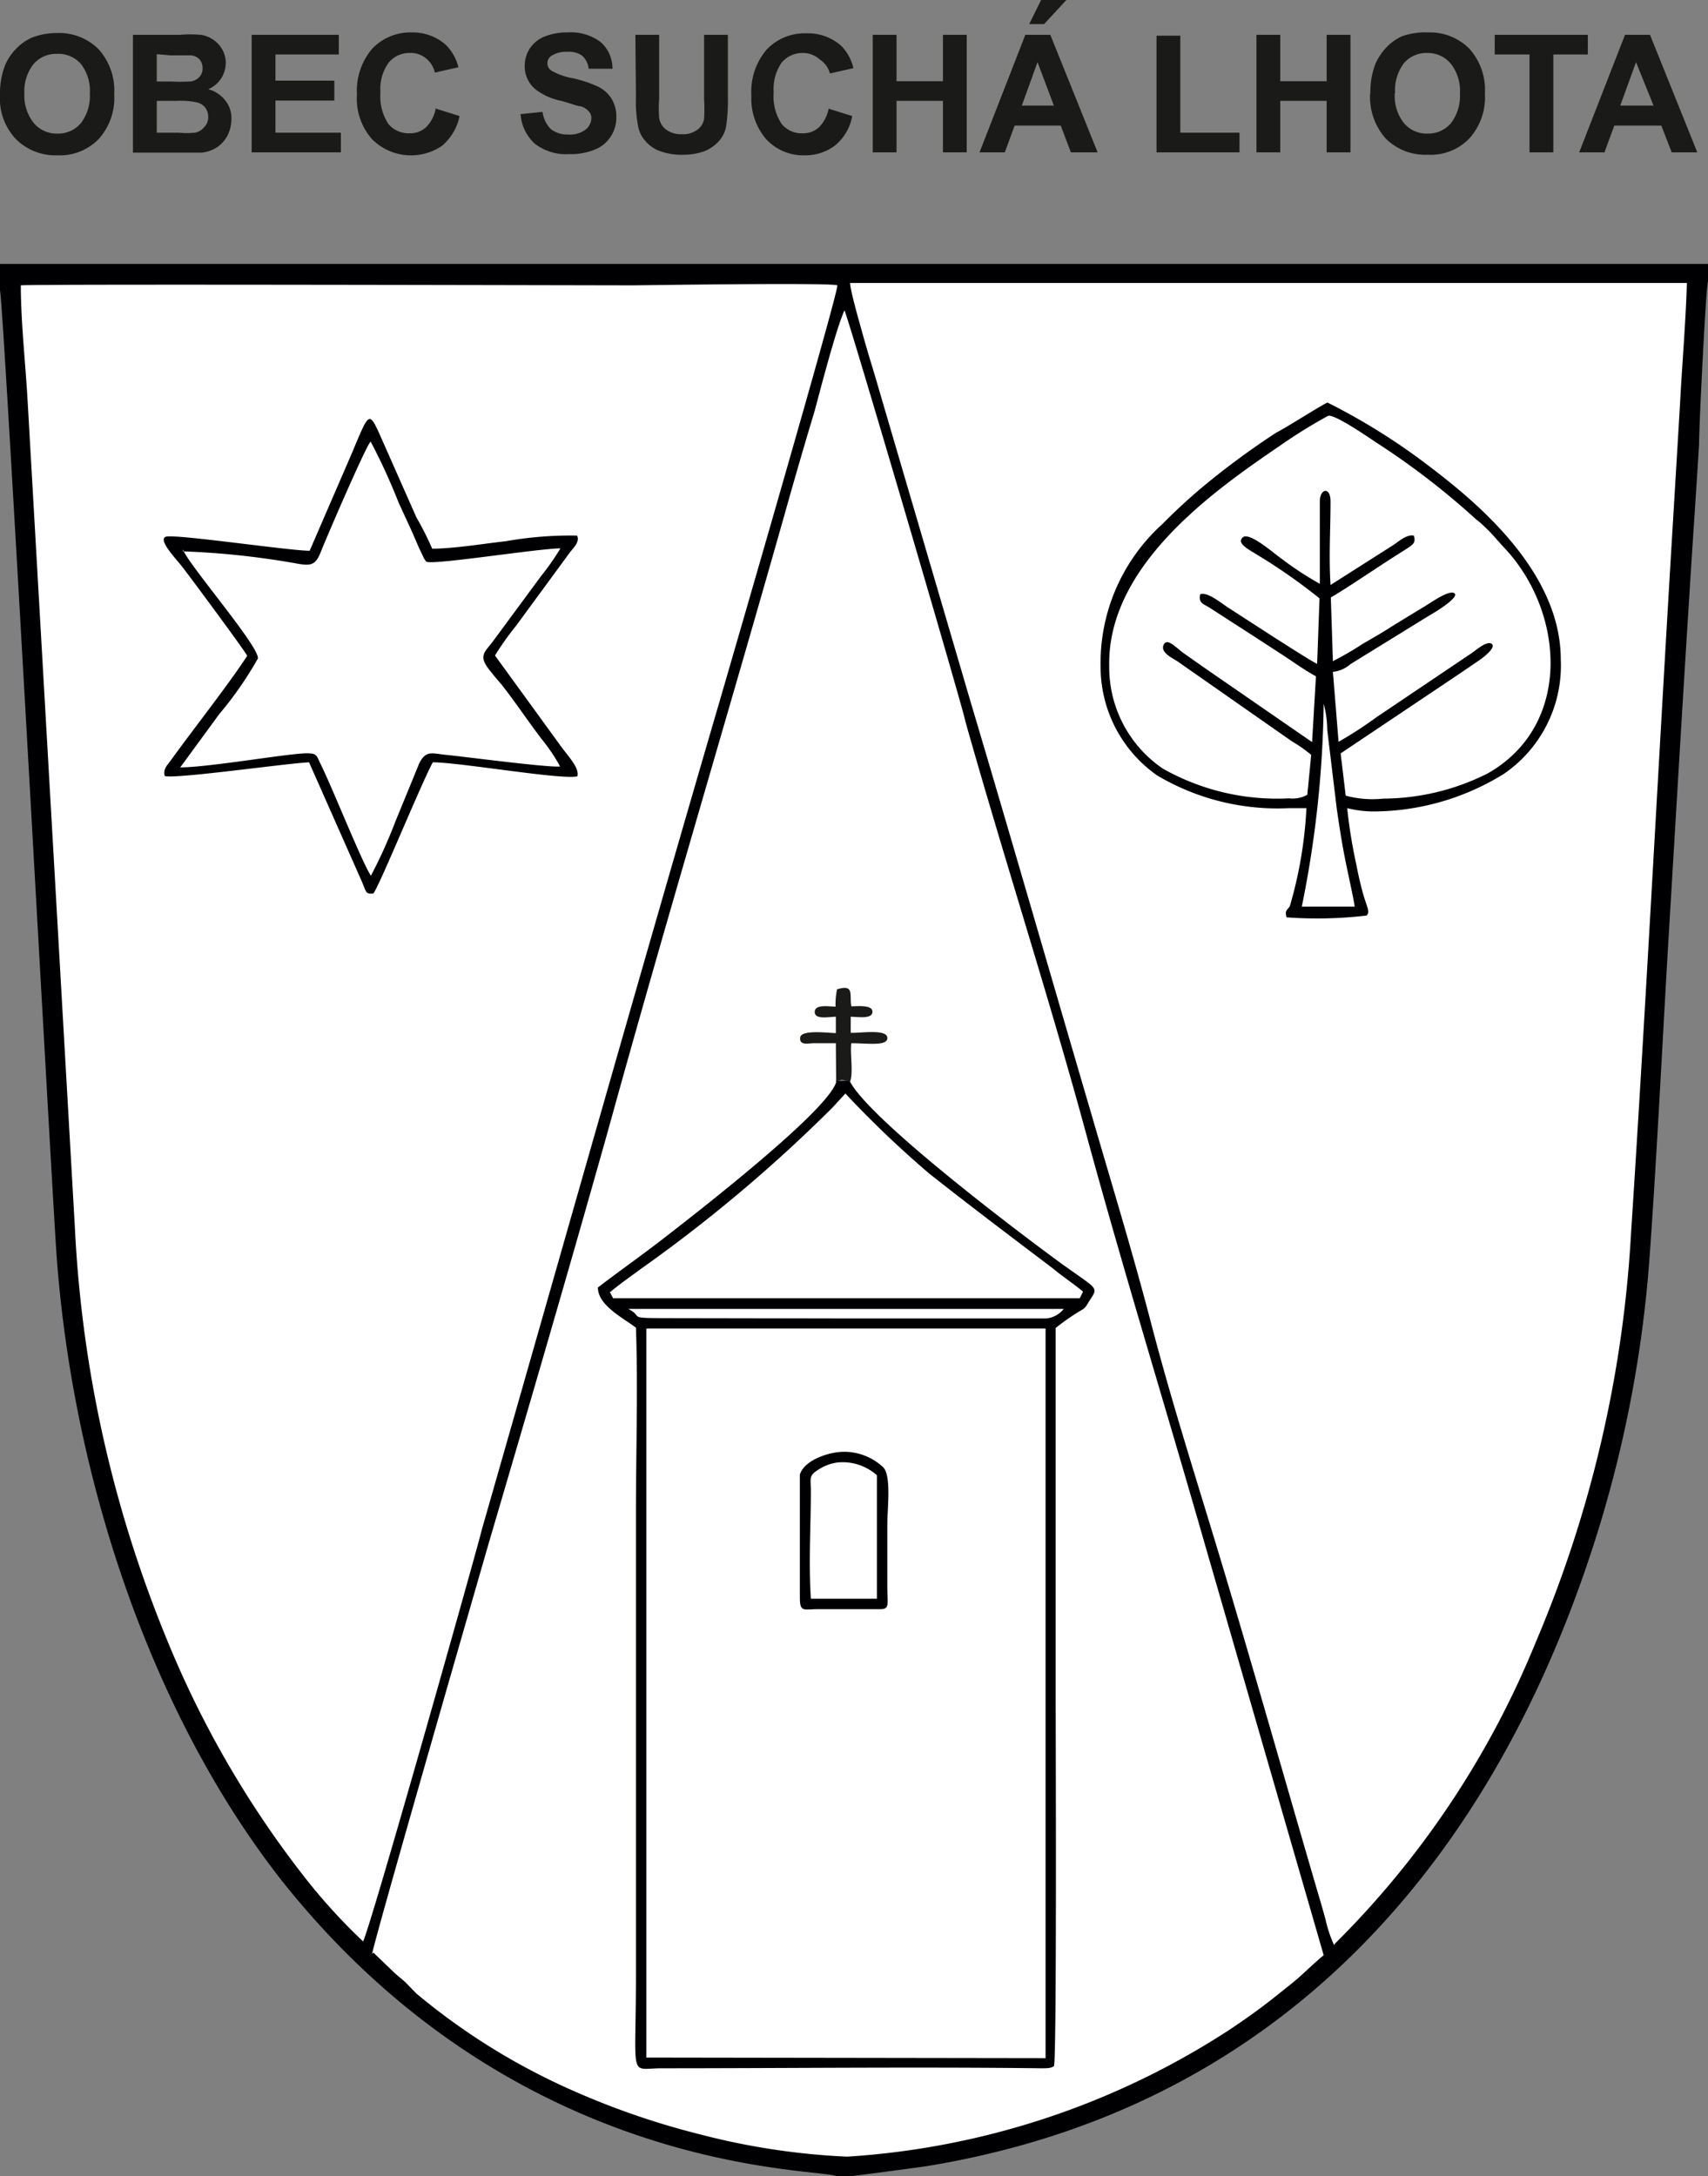
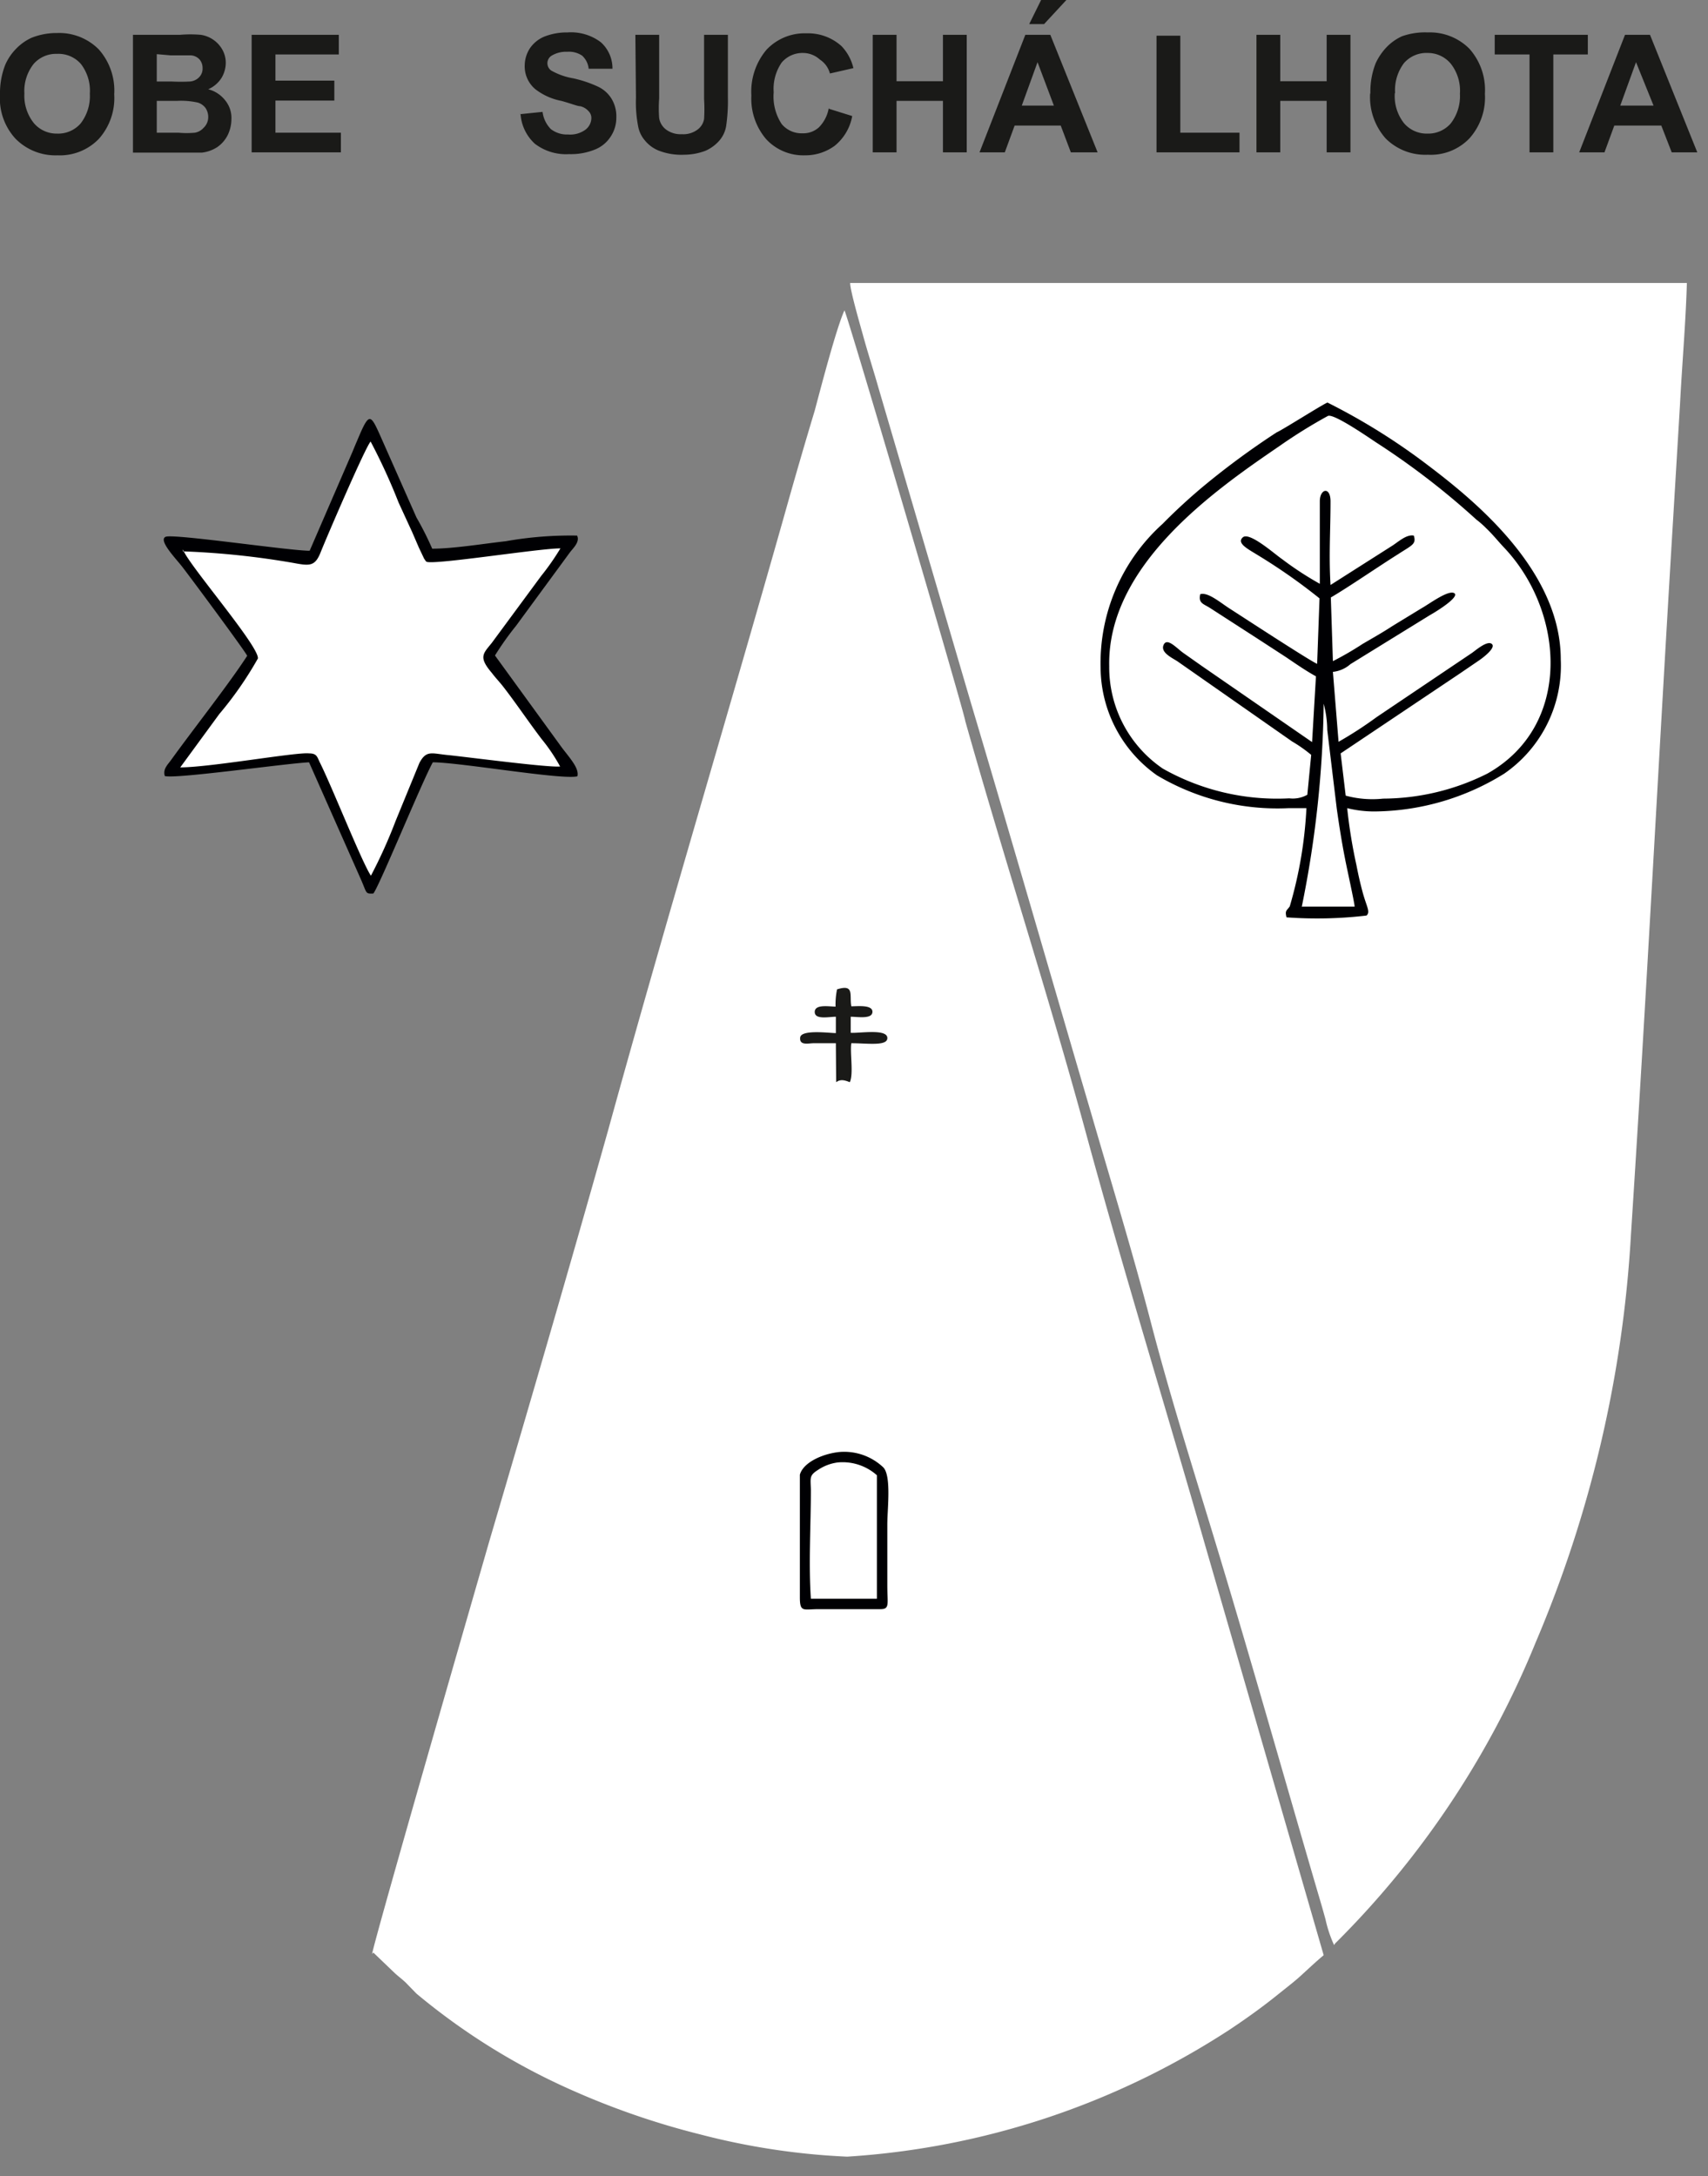
<svg xmlns="http://www.w3.org/2000/svg" viewBox="0 0 57.42 73.14">
  <rect x="0" y="0" width="57.42" height="73.14" fill="#808080" stroke="none" />
  <defs>
    <style>.cls-1{fill:#000003;}.cls-1,.cls-2,.cls-3{fill-rule:evenodd;}.cls-2{fill:#fff;}.cls-3,.cls-4{fill:#1a1a18;}</style>
  </defs>
  <g id="Vrstva_2" data-name="Vrstva 2">
    <g id="Vrstva_1-2" data-name="Vrstva 1">
-       <path class="cls-1" d="M0,9.76C.11,10,1.75,40.1,1.9,42.16,2.43,49.52,5,57.5,9.47,63.2c7.94,10,18.09,9.64,18.66,9.94h.44c.06,0,2.24-.29,2.58-.34C42.71,70.91,50,63,53.58,51.9a41.16,41.16,0,0,0,1.88-9.71c.26-3.64.43-7.28.65-10.93s.43-7.26.66-10.88c.11-1.82.24-3.64.35-5.45,0-.67.23-5.28.3-5.47V8.87H0Z" />
      <path class="cls-2" d="M12.55,65.62l.72.69c.13.12.22.18.37.32L14,67a22.1,22.1,0,0,0,5.28,3.27,26.22,26.22,0,0,0,4.25,1.46,23.7,23.7,0,0,0,4.95.75,26.6,26.6,0,0,0,12.83-4.25c.59-.39,1.13-.78,1.64-1.19.26-.21.55-.43.78-.64s.55-.51.77-.69l-4-13.83c-1.33-4.64-2.74-9.2-4-13.83s-2.74-9.18-4.05-13.82c0-.18-3.9-13.46-4.06-13.8-.27.58-.8,2.62-1,3.37-.35,1.16-.68,2.3-1,3.44C24.45,24.1,22.37,31,20.44,38c-1.3,4.62-2.64,9.21-4,13.83-.1.35-3.89,13.46-3.93,13.84" />
      <path class="cls-2" d="M44.88,65.32a30.43,30.43,0,0,0,6.75-10.13,40.88,40.88,0,0,0,3.2-13.7c.52-8,.93-16,1.41-23.92l.24-4c.07-1.35.19-2.71.23-4.06H28.58c0,.26.36,1.49.45,1.82.16.58.34,1.13.51,1.73l3.07,10.46c1.38,4.63,2.72,9.29,4.08,13.92.67,2.31,1.38,4.62,2,7s1.34,4.67,2.05,7c1.22,4,2.39,8.16,3.57,12.19.09.3.17.58.25.87a4.18,4.18,0,0,0,.29.87" />
-       <path class="cls-2" d="M12.2,65.26c.24-.41,3.91-13.44,4-13.86,2.66-9.28,5.29-18.59,8-27.86.39-1.34,4-13.76,3.95-13.95-.21-.1-6.69,0-6.85,0-1.13,0-20.16-.05-20.6,0,0,1.23.16,2.65.23,3.91L2.52,41.3A41.61,41.61,0,0,0,5.59,55.05a33.41,33.41,0,0,0,4.62,8,19.52,19.52,0,0,0,2,2.2" />
-       <path class="cls-1" d="M28.11,36.37c-.3,1-4.86,4.52-5.88,5.31-.7.54-1.44,1.06-2.13,1.59,0,.59.81,1,1.28,1.35.07,2,0,4.15,0,6.18V66.35c0,3.62-.25,3.16.86,3.16,4.2,0,8.58-.05,12.75,0,.21,0,.34,0,.44-.07s.06-11.26.06-12.37V50.84c0-2.06,0-4.15,0-6.21a7.59,7.59,0,0,1,.75-.53c.21-.13.21-.1.34-.31.34-.56.42-.38-.85-1.29-1.46-1.06-6.54-4.9-7.17-6.18-.2,0-.32,0-.46,0" />
      <polygon class="cls-2" points="21.73 69.15 35.15 69.17 35.15 68.97 35.15 44.65 21.73 44.65 21.73 69.15" />
      <path class="cls-1" d="M43.29,27.16l.63,0a14.16,14.16,0,0,1-.56,3.3c-.1.15-.17.13-.11.37a14.25,14.25,0,0,0,2.69-.06c.14-.13,0-.29-.14-.82-.08-.3-.14-.57-.2-.88a17.28,17.28,0,0,1-.31-1.91,3.75,3.75,0,0,0,1,.11A8.37,8.37,0,0,0,50.57,26a4.41,4.41,0,0,0,1.9-3.84c0-3-2.93-5.36-4.46-6.52a21.33,21.33,0,0,0-3.38-2.11c-.07,0-1.55.94-1.71,1a26.81,26.81,0,0,0-2.4,1.76,19.36,19.36,0,0,0-1.44,1.32A6.3,6.3,0,0,0,37,22.45a4.46,4.46,0,0,0,1.9,3.61,7.93,7.93,0,0,0,4.43,1.1" />
      <path class="cls-2" d="M43.34,26.83a1,1,0,0,0,.61-.12l.13-1.34a4.62,4.62,0,0,0-.64-.45l-3.85-2.69c-.18-.12-.59-.3-.47-.56s.45.13.67.28l.61.43,3.71,2.56.13-2.21c-.33-.18-.69-.43-1-.64l-1-.65-1.55-1c-.23-.15-.41-.16-.34-.47.26-.08.67.28,1,.49s2.7,1.76,2.93,1.85l.08-2.2a19.34,19.34,0,0,0-2.07-1.45c-.32-.2-.73-.4-.51-.6s1.07.56,1.32.73a10.85,10.85,0,0,0,1.27.83l0-2.77c0-.43.36-.51.36,0,0,1-.06,1.79,0,2.81l2.06-1.31c.21-.13.49-.4.74-.35.09.29-.06.32-.52.62-.67.42-1.67,1.11-2.27,1.46l.07,2.14a10.56,10.56,0,0,0,1-.58c.36-.21.68-.39,1-.6l1-.61c.22-.12.86-.6,1.07-.5s-.45.54-.82.75L45.4,22.32a1.06,1.06,0,0,1-.59.26L45,24.93a13.1,13.1,0,0,0,1.28-.83l3.21-2.16c.14-.1.51-.42.66-.3s-.26.44-.42.55l-.66.45-4,2.68.17,1.42a3.44,3.44,0,0,0,1.26.1A7.88,7.88,0,0,0,50,26c2.87-1.61,2.6-5.42.59-7.57-.22-.23-.38-.44-.62-.67a3.17,3.17,0,0,0-.34-.3,25.66,25.66,0,0,0-3.35-2.58c-.23-.15-1.45-1-1.64-.9A17.34,17.34,0,0,0,43,15c-2.17,1.48-5.78,4-5.71,7.39a4.12,4.12,0,0,0,1.8,3.44,7.81,7.81,0,0,0,4.26,1" />
      <path class="cls-1" d="M10.41,18.51c-.68,0-4.58-.58-4.84-.47s.33.72.55,1,2.12,2.84,2.19,3c-.6.93-1.8,2.45-2.55,3.49-.12.17-.29.31-.22.55.34.11,4.11-.43,4.85-.46l1.75,3.95c.2.46.14.47.41.46.19-.22,1.63-3.74,2-4.41.91,0,4.35.6,4.86.47.08-.29-.33-.69-.59-1.06l-2.18-3a9.86,9.86,0,0,1,.71-1l1.82-2.48c.12-.15.33-.35.23-.55a12.43,12.43,0,0,0-2.4.19c-.73.08-1.75.25-2.47.25A10.53,10.53,0,0,0,14,17.39l-1.24-2.8c-.29-.64-.35-.71-.66,0-.08.19-.16.37-.24.57Z" />
      <path class="cls-2" d="M6.15,18.46c.12.44,2.57,3.26,2.52,3.67A12.06,12.06,0,0,1,7.37,24L6.06,25.79c1,0,3.91-.52,4.33-.47.27,0,.27.12.37.32.41.82,1.42,3.37,1.71,3.79a16.8,16.8,0,0,0,.83-1.84l.8-1.95c.24-.45.42-.31,1-.26.75.08,3.34.42,3.73.38a5.94,5.94,0,0,0-.62-.92c-.45-.59-.89-1.25-1.33-1.81-.14-.17-.22-.25-.35-.42-.45-.53-.29-.64,0-1l1.66-2.25a8.31,8.31,0,0,0,.65-.93c-.72,0-4.22.56-4.5.45-.07-.06,0,0-.08-.1l-.18-.38-.22-.51-.46-1a20.11,20.11,0,0,0-.94-2.05c-.17.17-1.49,3.24-1.68,3.72s-.37.46-.91.36a27.28,27.28,0,0,0-3.72-.39" />
      <path class="cls-2" d="M20.5,43.42l.11.21H36.3l.11-.22c-.32-.27-.69-.51-1-.77-1.49-1.13-2.65-2-4.16-3.19a34.65,34.65,0,0,1-2.83-2.7l-.43.47a50.31,50.31,0,0,1-6.41,5.4c-.34.25-.74.53-1.05.79" />
      <path class="cls-1" d="M28.2,48.8c-.54.06-1.19.34-1.31.76v4.12c0,.52.12.4.63.4H29.6c.32,0,.23-.18.23-.79V51.23c0-.51.14-1.61-.13-1.91a1.91,1.91,0,0,0-1.5-.52" />
      <path class="cls-2" d="M27.25,53.73h2.23V49.58a1.73,1.73,0,0,0-1.32-.43,1.54,1.54,0,0,0-.66.25c-.3.19-.25.26-.24.67,0,1.19-.08,2.47,0,3.66" />
      <path class="cls-2" d="M43.76,30.47l1.78,0c0-.12-.27-1.33-.32-1.6-.11-.55-.2-1.13-.28-1.69l-.32-2.65a3.59,3.59,0,0,0-.12-.88,36.1,36.1,0,0,1-.74,6.84" />
      <path class="cls-2" d="M28.6,44.31h6.57a.85.85,0,0,0,.59-.32H21.12c.59.3-.19.31,1.56.31Z" />
      <path class="cls-3" d="M28.11,36.37c.14-.1.26-.08.46,0,.13-.28,0-1,.05-1.31.55,0,1.24.11,1.21-.19s-.94-.14-1.23-.16v-.54c.23,0,.72.09.73-.16s-.5-.19-.71-.19c-.07-.37.12-.76-.48-.57a2.51,2.51,0,0,0-.05.58c-.22,0-.7-.09-.7.18s.48.16.71.16v.55c-.22,0-1.17-.13-1.2.15s.28.19.46.19h.74Z" />
      <path class="cls-4" d="M.82,3.14a1.47,1.47,0,0,0,.32,1,1,1,0,0,0,.78.35,1,1,0,0,0,.79-.34,1.5,1.5,0,0,0,.31-1,1.47,1.47,0,0,0-.3-1,1,1,0,0,0-.8-.34,1,1,0,0,0-.79.34,1.47,1.47,0,0,0-.31,1M0,3.17a2.59,2.59,0,0,1,.18-1,1.79,1.79,0,0,1,.37-.54,1.7,1.7,0,0,1,.51-.36,2.27,2.27,0,0,1,.86-.16,1.87,1.87,0,0,1,1.4.55,2.08,2.08,0,0,1,.52,1.51,2.06,2.06,0,0,1-.52,1.5,1.82,1.82,0,0,1-1.39.55A1.88,1.88,0,0,1,.52,4.66,2,2,0,0,1,0,3.17Z" />
      <path class="cls-4" d="M5.27,3.39V4.46H6a3,3,0,0,0,.55,0,.5.5,0,0,0,.29-.16A.49.49,0,0,0,7,3.94a.54.54,0,0,0-.09-.31.52.52,0,0,0-.25-.18,2.56,2.56,0,0,0-.71-.06Zm0-1.57v.92h.52a5.72,5.72,0,0,0,.58,0,.48.48,0,0,0,.32-.14.41.41,0,0,0,.12-.31A.44.44,0,0,0,6.71,2a.43.43,0,0,0-.3-.14c-.08,0-.31,0-.68,0Zm-.8-.65H6.05a4.08,4.08,0,0,1,.7,0,1,1,0,0,1,.72.49.9.9,0,0,1,.12.46,1,1,0,0,1-.15.51A1,1,0,0,1,7,3a1.05,1.05,0,0,1,.56.36A.93.93,0,0,1,7.78,4a1.24,1.24,0,0,1-.12.53,1.08,1.08,0,0,1-.35.41,1.19,1.19,0,0,1-.53.19c-.14,0-.46,0-1,0H4.47Z" />
      <polygon class="cls-4" points="8.46 5.12 8.46 1.17 11.39 1.17 11.39 1.83 9.26 1.83 9.26 2.71 11.24 2.71 11.24 3.38 9.26 3.38 9.26 4.46 11.46 4.46 11.46 5.12 8.46 5.12" />
-       <path class="cls-4" d="M14.68,3.66l.77.24a1.77,1.77,0,0,1-.59,1,1.85,1.85,0,0,1-2.35-.22A2.05,2.05,0,0,1,12,3.18a2.18,2.18,0,0,1,.51-1.54,1.77,1.77,0,0,1,1.34-.55A1.66,1.66,0,0,1,15,1.52a1.59,1.59,0,0,1,.41.74l-.79.18a.86.86,0,0,0-.3-.48.8.8,0,0,0-.54-.18.9.9,0,0,0-.71.32,1.5,1.5,0,0,0-.28,1,1.68,1.68,0,0,0,.27,1.07.89.89,0,0,0,.71.31.8.8,0,0,0,.55-.2,1.21,1.21,0,0,0,.33-.64" />
      <path class="cls-4" d="M17.46,3.84l.78-.08a1,1,0,0,0,.28.58.89.89,0,0,0,.58.18.87.87,0,0,0,.58-.16.5.5,0,0,0,.2-.38.32.32,0,0,0-.09-.24.54.54,0,0,0-.28-.17c-.1,0-.31-.09-.64-.18A2.06,2.06,0,0,1,18,3a1,1,0,0,1-.36-.8,1.08,1.08,0,0,1,.17-.57,1.09,1.09,0,0,1,.49-.4,2.05,2.05,0,0,1,.78-.14,1.66,1.66,0,0,1,1.12.33,1.18,1.18,0,0,1,.39.89l-.8,0a.69.69,0,0,0-.22-.44.79.79,0,0,0-.5-.13.94.94,0,0,0-.54.14.3.3,0,0,0,0,.49,2.23,2.23,0,0,0,.73.26,4,4,0,0,1,.86.29,1.07,1.07,0,0,1,.44.4,1.14,1.14,0,0,1,.16.63,1.14,1.14,0,0,1-.19.64,1.12,1.12,0,0,1-.54.44,2.14,2.14,0,0,1-.86.15,1.72,1.72,0,0,1-1.15-.35,1.49,1.49,0,0,1-.48-1" />
      <path class="cls-4" d="M21.36,1.17h.8V3.31a4.37,4.37,0,0,0,0,.66.6.6,0,0,0,.24.39.82.82,0,0,0,.52.15.8.8,0,0,0,.51-.14A.56.56,0,0,0,23.67,4a5.25,5.25,0,0,0,0-.67V1.17h.8V3.25a5.87,5.87,0,0,1-.06,1,1,1,0,0,1-.24.49,1.33,1.33,0,0,1-.46.33A2.05,2.05,0,0,1,23,5.2a2.1,2.1,0,0,1-.86-.14,1.15,1.15,0,0,1-.46-.34,1,1,0,0,1-.22-.44,4.24,4.24,0,0,1-.08-1Z" />
      <path class="cls-4" d="M27.88,3.66l.77.24a1.66,1.66,0,0,1-.59,1,1.66,1.66,0,0,1-1,.32,1.7,1.7,0,0,1-1.3-.54,2.09,2.09,0,0,1-.5-1.47,2.18,2.18,0,0,1,.51-1.54,1.76,1.76,0,0,1,1.34-.55,1.68,1.68,0,0,1,1.18.43,1.59,1.59,0,0,1,.4.74l-.79.18A.8.8,0,0,0,27.56,2,.84.84,0,0,0,27,1.78a.92.92,0,0,0-.72.32,1.56,1.56,0,0,0-.27,1,1.68,1.68,0,0,0,.27,1.07.87.87,0,0,0,.7.31.78.78,0,0,0,.55-.2,1.21,1.21,0,0,0,.33-.64" />
      <polygon class="cls-4" points="29.34 5.12 29.34 1.17 30.14 1.17 30.14 2.73 31.7 2.73 31.7 1.17 32.5 1.17 32.5 5.12 31.7 5.12 31.7 3.39 30.14 3.39 30.14 5.12 29.34 5.12" />
      <path class="cls-4" d="M34.6.81,35,0h.85l-.75.81Zm.83,2.74-.55-1.46-.53,1.46ZM36.9,5.12H36l-.34-.9H34.11l-.33.9h-.85l1.54-3.95h.84Z" />
      <polygon class="cls-4" points="38.88 5.12 38.88 1.2 39.68 1.2 39.68 4.46 41.67 4.46 41.67 5.12 38.88 5.12" />
      <polygon class="cls-4" points="42.24 5.12 42.24 1.17 43.04 1.17 43.04 2.73 44.6 2.73 44.6 1.17 45.4 1.17 45.4 5.12 44.6 5.12 44.6 3.39 43.04 3.39 43.04 5.12 42.24 5.12" />
      <path class="cls-4" d="M46.89,3.14a1.47,1.47,0,0,0,.31,1,1,1,0,0,0,.79.35,1,1,0,0,0,.78-.34,1.5,1.5,0,0,0,.31-1,1.47,1.47,0,0,0-.3-1A1,1,0,0,0,48,1.78a1,1,0,0,0-.8.34,1.51,1.51,0,0,0-.3,1m-.83,0a2.59,2.59,0,0,1,.18-1,2,2,0,0,1,.37-.54,1.7,1.7,0,0,1,.51-.36A2.31,2.31,0,0,1,48,1.09a1.87,1.87,0,0,1,1.4.55,2.08,2.08,0,0,1,.52,1.51,2.06,2.06,0,0,1-.52,1.5A1.8,1.8,0,0,1,48,5.2a1.88,1.88,0,0,1-1.41-.54A2.09,2.09,0,0,1,46.06,3.17Z" />
      <polygon class="cls-4" points="51.42 5.12 51.42 1.83 50.25 1.83 50.25 1.17 53.38 1.17 53.38 1.83 52.22 1.83 52.22 5.12 51.42 5.12" />
      <path class="cls-4" d="M55.59,3.55,55,2.09l-.53,1.46Zm1.47,1.57H56.2l-.35-.9H54.27l-.33.9h-.85l1.54-3.95h.84Z" />
    </g>
  </g>
</svg>